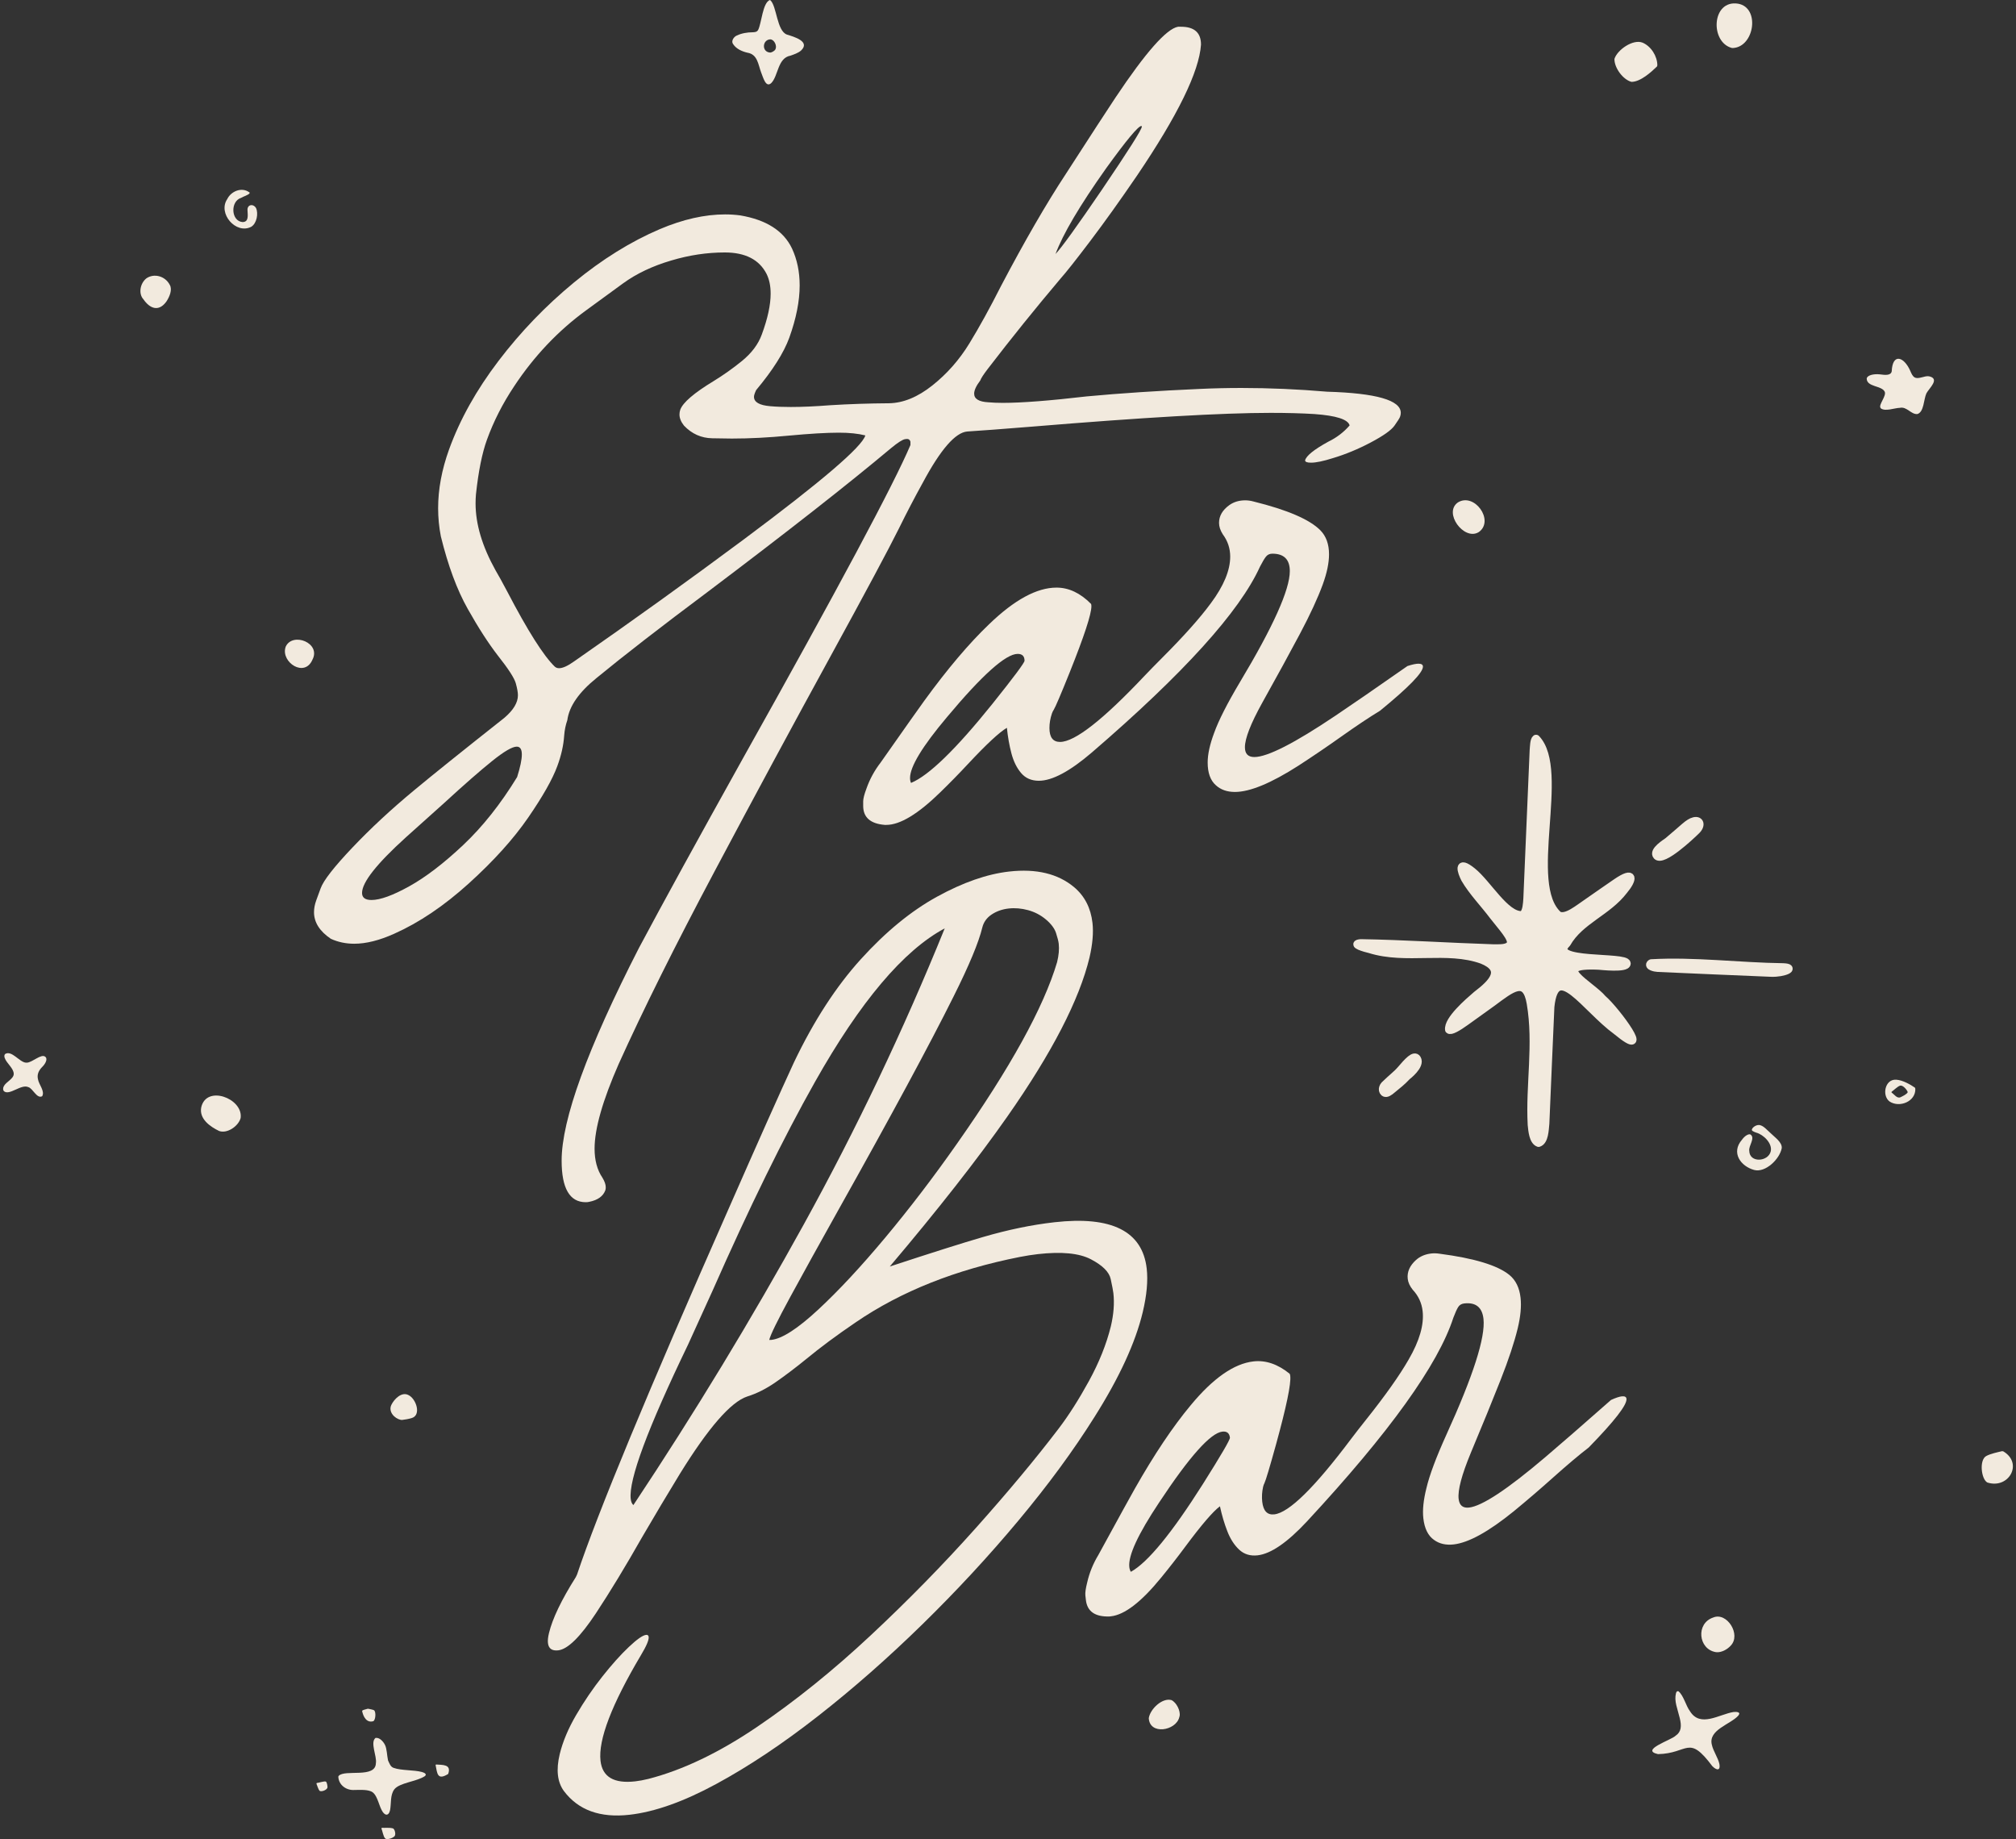
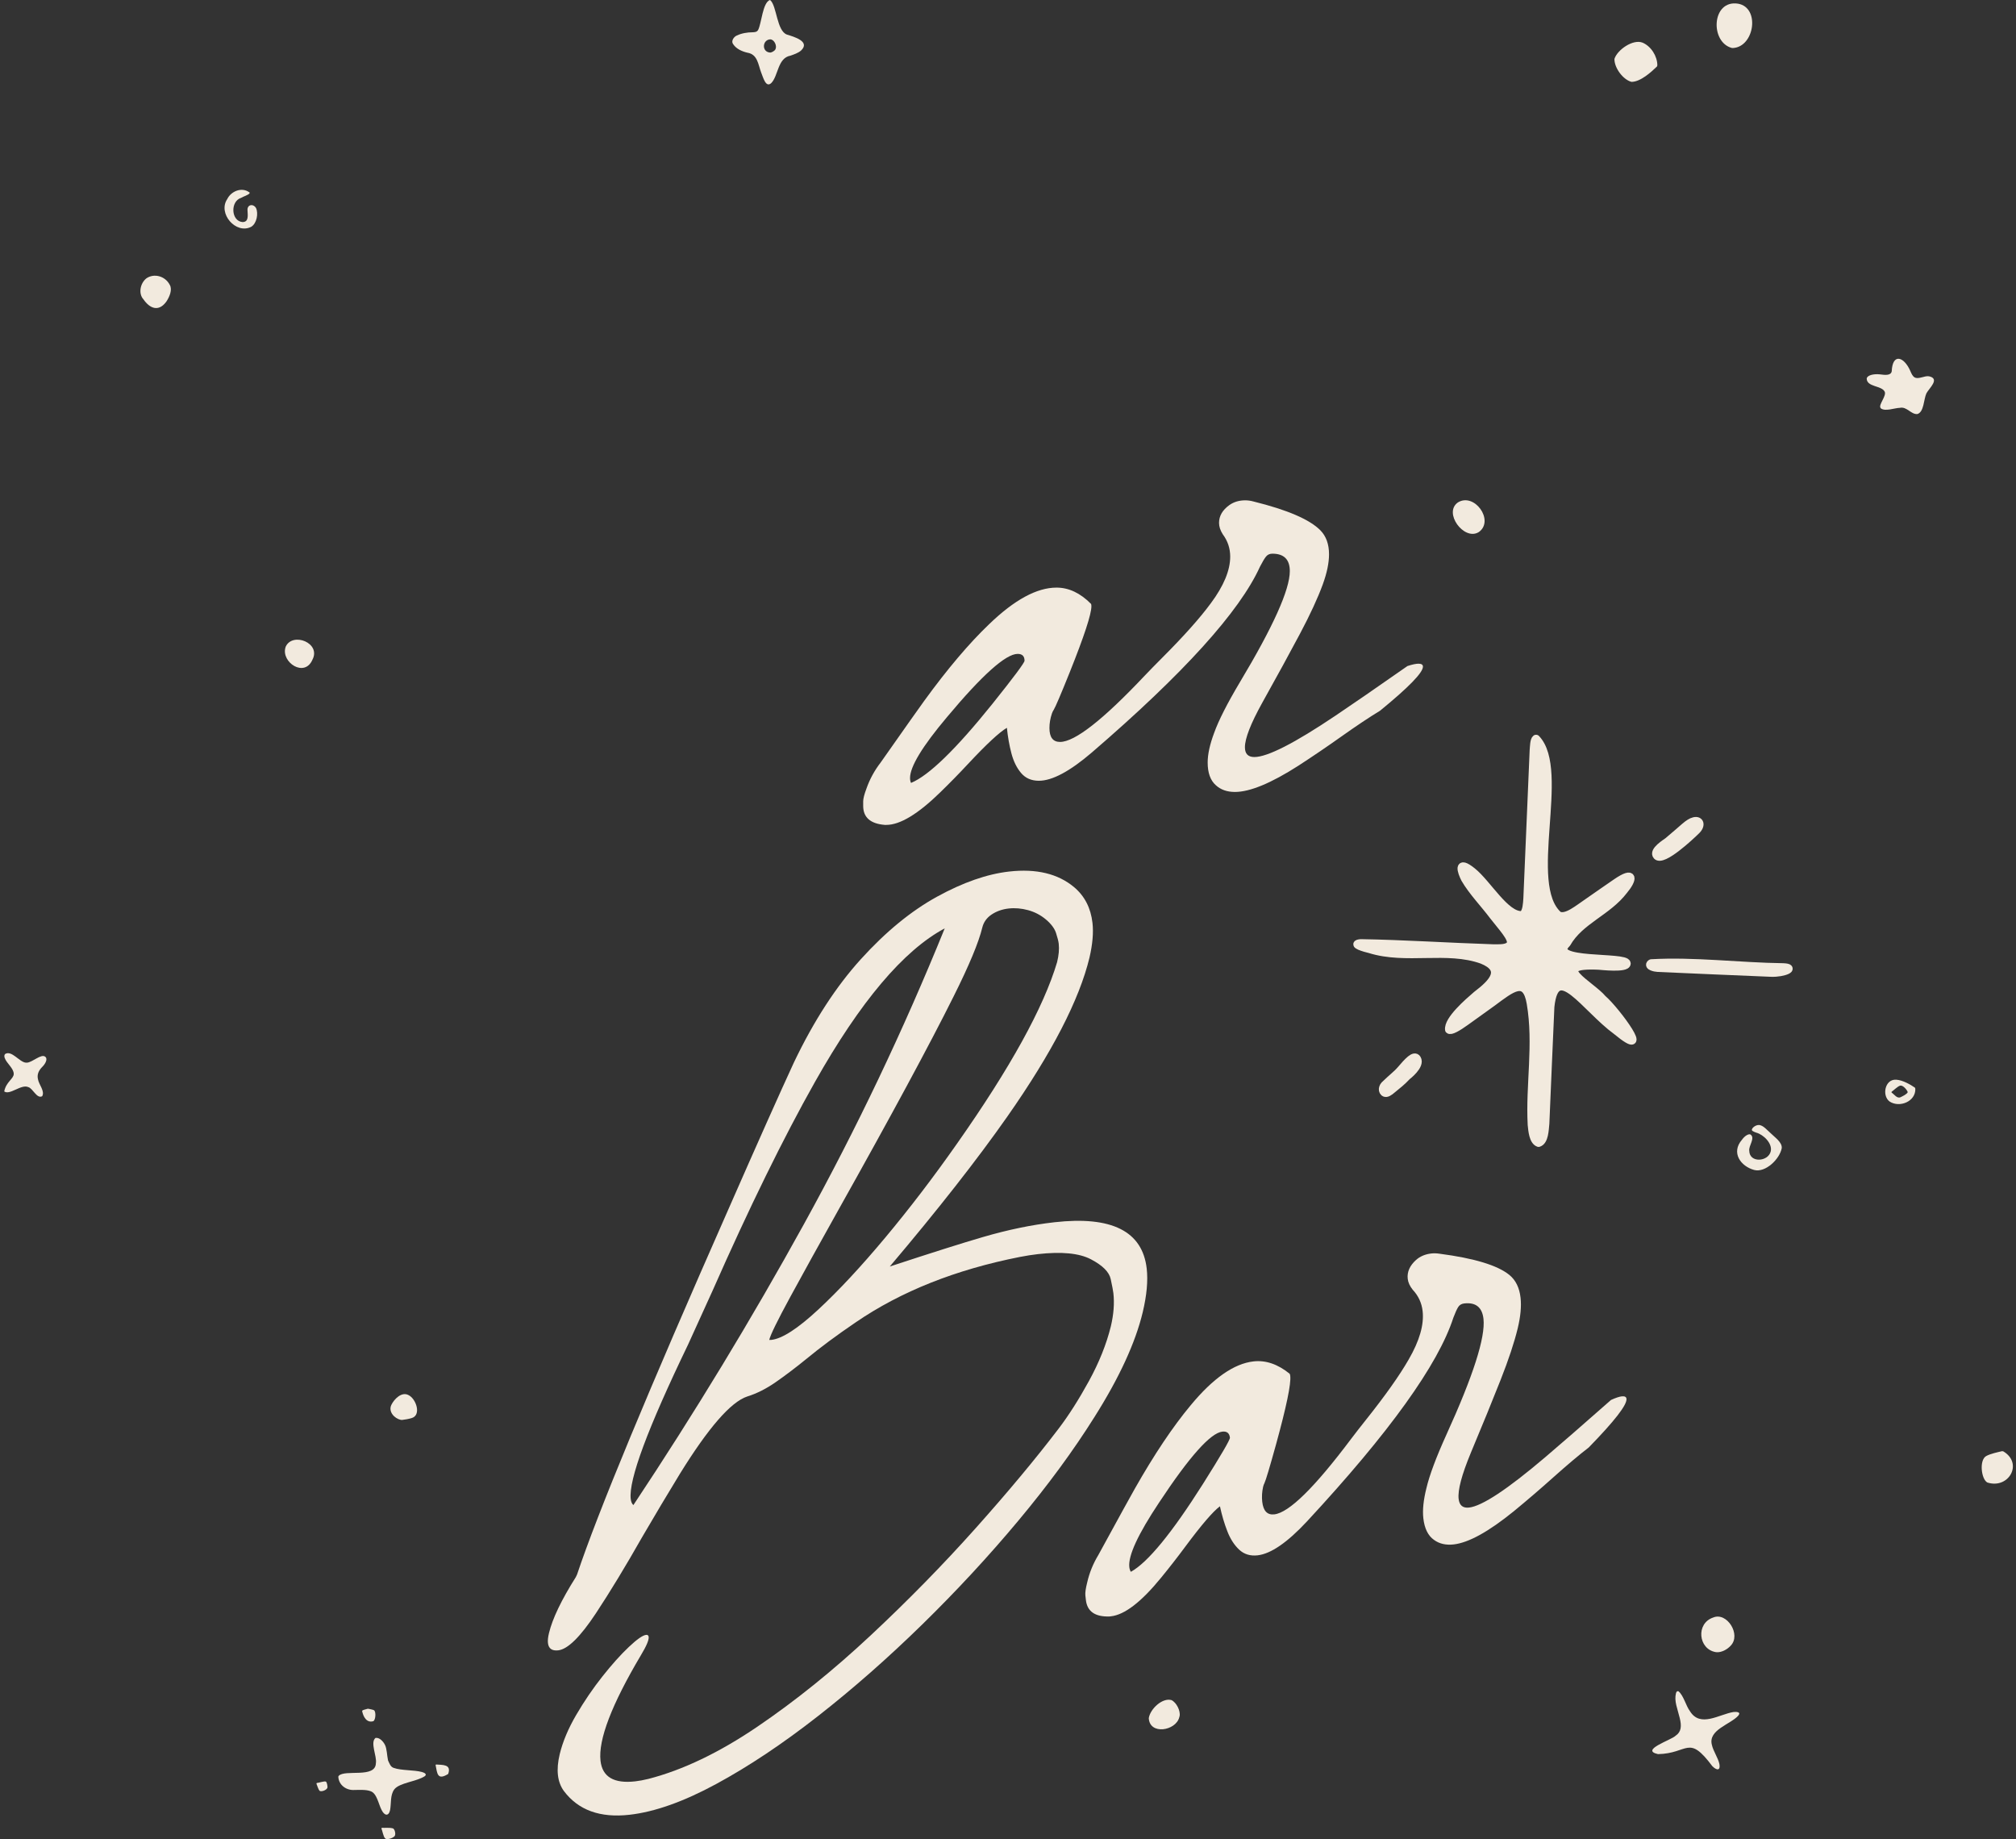
<svg xmlns="http://www.w3.org/2000/svg" width="216" height="197" viewBox="0 0 216 197" fill="none">
  <rect x="0" y="0" width="216" height="197" fill="#333333" stroke="none" />
-   <path d="M62.76 128.779C61.037 128.779 60.175 127.294 60.175 124.325C60.175 119.927 62.935 112.337 68.453 101.554C71.029 96.722 74.74 89.958 79.586 81.261C89.809 63.014 95.796 51.817 97.547 47.671V47.315C97.491 47.118 97.372 47.02 97.19 47.02L96.979 47.041C96.7 47.083 96.195 47.405 95.467 48.007C90.874 51.859 84.334 56.984 75.847 63.384C70.806 67.152 66.828 70.233 63.916 72.627C62.024 74.154 60.981 75.66 60.785 77.144C60.603 77.662 60.491 78.208 60.449 78.783C60.379 79.833 60.134 80.925 59.714 82.06C59.196 83.474 58.148 85.322 56.574 87.605C54.998 89.888 52.883 92.23 50.23 94.632C47.575 97.034 44.911 98.83 42.237 100.02C40.654 100.734 39.225 101.092 37.951 101.092C37.054 101.092 36.221 100.916 35.451 100.566C34.246 99.754 33.644 98.802 33.644 97.709C33.644 97.303 33.725 96.88 33.886 96.438C34.047 95.998 34.204 95.566 34.359 95.146C34.666 94.306 35.797 92.857 37.752 90.798C39.705 88.74 41.907 86.695 44.358 84.664C46.346 83.012 49.574 80.421 54.041 76.892C55.009 76.065 55.492 75.26 55.492 74.476C55.492 74.168 55.414 73.737 55.261 73.184C55.106 72.631 54.469 71.647 53.349 70.232C52.34 68.93 51.262 67.261 50.114 65.222C48.966 63.185 48.006 60.598 47.235 57.46C47.04 56.467 46.942 55.458 46.942 54.435C46.942 52.405 47.334 50.304 48.118 48.133C49.28 44.927 51.045 41.769 53.412 38.66C55.779 35.551 58.471 32.753 61.489 30.267C64.506 27.782 67.578 25.874 70.7 24.543C73.179 23.493 75.511 22.967 77.696 22.967C78.241 22.967 78.781 23.003 79.313 23.073C82.114 23.549 83.963 24.732 84.859 26.623C85.405 27.799 85.678 29.116 85.678 30.572C85.678 32.252 85.307 34.122 84.565 36.181C83.977 37.791 82.793 39.661 81.014 41.789C80.861 42.112 80.784 42.35 80.784 42.504C80.784 43.078 81.365 43.414 82.527 43.512C83.158 43.569 83.886 43.596 84.711 43.596C85.931 43.596 87.344 43.533 88.956 43.407C90.986 43.281 93.087 43.211 95.258 43.197C96.784 43.169 98.332 42.532 99.9 41.285C101.468 40.039 102.788 38.541 103.859 36.79C104.931 35.04 106.062 32.988 107.252 30.635C109.787 25.817 112.104 21.812 114.205 18.619C116.908 14.432 118.68 11.708 119.52 10.447C122.755 5.602 124.988 3.075 126.221 2.865H126.536C127.965 2.865 128.679 3.502 128.679 4.776C128.482 7.675 126.193 12.36 121.81 18.83C120.003 21.476 118.333 23.811 116.799 25.836C115.266 27.859 114.205 29.2 113.617 29.858C110.942 33.023 108.351 36.237 105.845 39.5C105.382 40.102 105.109 40.522 105.025 40.761C104.591 41.335 104.374 41.804 104.374 42.168C104.374 42.728 104.878 43.036 105.886 43.092C106.349 43.134 106.867 43.155 107.442 43.155C109.472 43.155 112.469 42.924 116.432 42.462C120.031 42.126 124.057 41.86 128.511 41.663C129.995 41.594 131.494 41.559 133.006 41.559C136.017 41.559 139.077 41.692 142.186 41.958C147.452 42.112 150.084 42.868 150.084 44.226C150.084 44.367 150.057 44.51 150 44.658C149.944 44.804 149.745 45.12 149.402 45.602C149.059 46.086 148.212 46.684 146.86 47.399C145.508 48.113 144.154 48.673 142.795 49.079C141.773 49.402 140.996 49.562 140.464 49.562C140.044 49.562 139.833 49.478 139.833 49.31C139.96 48.82 140.786 48.155 142.313 47.315C143.209 46.881 143.972 46.3 144.602 45.571C144.434 44.927 143.173 44.52 140.821 44.352C139.448 44.268 137.887 44.226 136.136 44.226C130.969 44.226 122.461 44.717 110.613 45.697C107.322 45.963 104.997 46.138 103.639 46.222C102.365 46.32 100.775 48.148 98.871 51.705C98.002 53.274 97.14 54.926 96.286 56.662C95.222 58.805 92.786 63.357 88.976 70.317C84.957 77.655 80.822 85.322 76.572 93.319C72.321 101.316 68.894 108.199 66.289 113.969C64.566 117.889 63.705 120.914 63.705 123.043C63.705 124.29 63.985 125.326 64.545 126.152C64.783 126.544 64.902 126.888 64.902 127.182C64.902 127.294 64.889 127.399 64.86 127.497C64.622 128.141 64.048 128.554 63.138 128.737C63.025 128.764 62.899 128.779 62.76 128.779ZM39.8 96.407C40.738 96.407 42.089 95.916 43.854 94.936C45.618 93.956 47.544 92.482 49.631 90.515C51.717 88.547 53.643 86.12 55.407 83.236C55.743 82.172 55.911 81.366 55.911 80.82C55.911 80.26 55.73 79.98 55.365 79.98C54.889 79.98 54.017 80.487 52.75 81.503C51.482 82.518 49.749 84.034 47.551 86.051L43.475 89.706C40.353 92.535 38.791 94.516 38.791 95.651C38.791 96.155 39.128 96.407 39.8 96.407ZM59.903 71.577C60.295 71.577 60.834 71.332 61.52 70.842C67.781 66.486 73.831 62.138 79.67 57.797C88.017 51.578 92.365 47.861 92.715 46.642C91.945 46.446 91 46.348 89.88 46.348C88.549 46.348 86.763 46.453 84.523 46.663C82.352 46.873 80.314 46.978 78.409 46.978C78.185 46.978 77.485 46.968 76.308 46.947C75.132 46.926 74.124 46.474 73.284 45.592C72.962 45.186 72.801 44.787 72.801 44.394C72.801 44.226 72.829 44.058 72.885 43.89C73.165 43.12 74.355 42.098 76.456 40.823C77.506 40.179 78.515 39.465 79.481 38.68C80.531 37.826 81.246 36.874 81.624 35.823C82.254 34.115 82.569 32.659 82.569 31.454C82.569 30.628 82.422 29.921 82.128 29.333C81.343 27.807 79.852 27.043 77.653 27.043C75.749 27.043 73.837 27.33 71.919 27.904C69.916 28.492 68.197 29.308 66.761 30.351C65.326 31.395 64.006 32.358 62.802 33.24C59.805 35.425 57.234 38.134 55.093 41.369C53.86 43.218 52.886 45.13 52.172 47.104C51.654 48.533 51.262 50.479 50.996 52.944C50.968 53.267 50.954 53.595 50.954 53.931C50.954 56.144 51.668 58.532 53.096 61.095C53.404 61.613 53.824 62.376 54.357 63.384C56.541 67.572 58.236 70.247 59.44 71.409C59.566 71.521 59.721 71.577 59.903 71.577ZM113.092 27.211C113.764 26.497 115.416 24.207 118.049 20.342C120.906 16.127 122.335 13.872 122.335 13.578C122.335 13.522 122.321 13.494 122.293 13.494C121.957 13.494 120.696 15.006 118.512 18.031C115.683 22.023 113.876 25.083 113.092 27.211Z" fill="#F2EADE" />
  <path d="M94.963 88.362H94.795C93.254 88.236 92.484 87.556 92.484 86.323V85.841C92.484 85.547 92.603 85.085 92.841 84.454C93.191 83.46 93.695 82.535 94.354 81.681C97.07 77.816 98.625 75.618 99.016 75.085C101.51 71.654 103.834 68.909 105.991 66.851C108.694 64.246 111.096 62.944 113.196 62.944C114.513 62.944 115.746 63.525 116.894 64.687C116.922 64.729 116.936 64.813 116.936 64.939C116.936 65.793 116.158 68.16 114.604 72.039C113.652 74.406 113.084 75.736 112.902 76.03C112.832 76.129 112.769 76.255 112.713 76.408C112.531 76.941 112.44 77.466 112.44 77.984C112.44 78.979 112.818 79.475 113.575 79.475C115.157 79.475 118.182 77.109 122.649 72.375C123.196 71.801 123.798 71.185 124.456 70.526C126.809 68.174 128.566 66.207 129.729 64.624C131.115 62.762 131.808 61.095 131.808 59.624C131.808 58.742 131.543 57.944 131.01 57.23C130.744 56.809 130.611 56.403 130.611 56.011C130.611 55.269 130.982 54.632 131.724 54.099C132.2 53.763 132.768 53.595 133.426 53.595C133.706 53.595 134 53.637 134.308 53.721C137.936 54.618 140.324 55.647 141.472 56.81C142.088 57.44 142.396 58.294 142.396 59.372C142.396 60.297 142.172 61.375 141.724 62.607C141.191 64.064 140.379 65.821 139.287 67.88C138.195 69.938 136.843 72.41 135.232 75.296C134 77.522 133.384 79.105 133.384 80.043C133.384 80.744 133.72 81.093 134.392 81.093C135.793 81.093 138.692 79.616 143.089 76.66C144.7 75.583 147.269 73.811 150.798 71.346C151.316 71.178 151.709 71.094 151.975 71.094C152.297 71.094 152.458 71.199 152.458 71.409C152.458 72.054 150.924 73.629 147.857 76.136C146.723 76.822 145.337 77.746 143.698 78.909C142.199 79.973 140.673 81.009 139.119 82.018C136.191 83.894 133.923 84.833 132.312 84.833C131.472 84.833 130.793 84.594 130.274 84.118C129.686 83.6 129.393 82.788 129.393 81.682C129.393 80.799 129.624 79.742 130.086 78.509C130.562 77.179 131.479 75.373 132.838 73.089C136.408 67.138 138.194 63.167 138.194 61.179C138.194 59.932 137.571 59.309 136.324 59.309C136.031 59.309 135.8 59.418 135.632 59.635C135.463 59.852 135.253 60.206 135.001 60.695C132.817 65.513 126.809 72.151 116.978 80.61C114.625 82.626 112.734 83.635 111.306 83.635C110.507 83.635 109.874 83.359 109.405 82.806C108.935 82.252 108.589 81.549 108.365 80.694C108.141 79.84 107.98 78.929 107.882 77.963C107.083 78.425 105.69 79.721 103.701 81.85C102.749 82.872 101.762 83.88 100.74 84.874C98.359 87.199 96.433 88.362 94.963 88.362ZM97.609 83.866C99.514 83.082 102.42 80.26 106.327 75.4C108.624 72.529 109.772 70.989 109.772 70.778C109.772 70.289 109.528 70.044 109.037 70.044C107.763 70.044 105.234 72.306 101.453 76.828C98.821 79.952 97.504 82.122 97.504 83.341C97.504 83.537 97.539 83.712 97.609 83.866Z" fill="#F2EADE" />
  <path d="M67.447 194.396C64.301 194.752 61.957 193.903 60.415 191.85C60.064 191.368 59.853 190.8 59.779 190.146C59.705 189.491 59.768 188.746 59.969 187.905C60.296 186.556 60.888 185.152 61.744 183.688C62.601 182.224 63.534 180.854 64.546 179.577C65.558 178.3 66.499 177.249 67.372 176.425C68.244 175.6 68.861 175.168 69.223 175.127C69.39 175.108 69.483 175.182 69.501 175.349C69.537 175.669 69.265 176.313 68.683 177.281C65.534 182.583 64.087 186.361 64.341 188.616C64.536 190.342 65.775 191.075 68.057 190.817C68.488 190.768 68.964 190.68 69.485 190.551C73.169 189.599 77.049 187.741 81.127 184.976C85.205 182.21 89.254 178.949 93.277 175.19C97.299 171.43 101.049 167.603 104.526 163.708C108.005 159.813 110.971 156.254 113.426 153.031C114.506 151.613 115.589 149.911 116.676 147.928C117.762 145.945 118.543 143.997 119.017 142.083C119.323 140.794 119.414 139.607 119.291 138.522C119.263 138.271 119.167 137.768 119.004 137.011C118.841 136.254 118.134 135.548 116.884 134.894C115.633 134.238 113.742 134.054 111.208 134.34C110.596 134.409 109.952 134.51 109.276 134.642C102.397 135.998 96.537 138.33 91.696 141.639C89.654 143.025 87.872 144.347 86.351 145.604C85.202 146.537 84.119 147.357 83.099 148.064C82.08 148.771 81.066 149.28 80.059 149.592C78.305 150.17 75.898 152.937 72.835 157.891C71.503 160.071 70.165 162.315 68.819 164.623C67.032 167.771 65.374 170.502 63.846 172.817C62.173 175.345 60.828 176.667 59.812 176.782C59.144 176.858 58.776 176.595 58.709 175.997C58.677 175.719 58.715 175.362 58.821 174.928C59.194 173.378 60.153 171.381 61.696 168.937L61.832 168.647C64.011 162.115 69.41 149.089 78.029 129.568C81.246 122.242 83.591 116.989 85.064 113.806C87.184 109.367 89.575 105.679 92.239 102.742C94.901 99.806 97.624 97.576 100.404 96.049C103.183 94.523 105.757 93.626 108.123 93.359C111.031 93.031 113.348 93.586 115.076 95.026C116.213 95.983 116.871 97.262 117.052 98.862C117.17 99.905 117.063 101.144 116.731 102.576C115.637 107.111 112.705 112.784 107.936 119.594C104.695 124.217 100.494 129.574 95.334 135.668C99.846 134.185 103.172 133.133 105.315 132.511C107.989 131.73 110.544 131.201 112.979 130.926C119.116 130.233 122.41 131.89 122.863 135.898C123.009 137.192 122.868 138.745 122.438 140.555C121.653 143.829 119.927 147.576 117.261 151.794C115.015 155.374 112.3 159.07 109.116 162.883C105.932 166.696 102.5 170.402 98.819 174.003C95.138 177.604 91.407 180.883 87.626 183.84C83.845 186.797 80.211 189.22 76.725 191.106C73.239 192.995 70.146 194.091 67.447 194.396ZM67.863 161.222C74.416 151.364 80.509 141.328 86.142 131.115C91.774 120.902 96.8 110.345 101.221 99.445C96.808 101.804 92.177 107.281 87.328 115.876C83.934 121.897 80.274 129.357 76.347 138.257L73.722 144.029C69.394 153.002 67.346 158.511 67.577 160.557C67.611 160.863 67.707 161.085 67.863 161.222ZM82.65 143.527C83.805 143.397 85.476 142.317 87.664 140.287C89.852 138.257 92.246 135.686 94.847 132.573C97.448 129.461 100.005 126.114 102.518 122.532C108.238 114.402 111.817 107.916 113.258 103.074C113.442 102.335 113.501 101.673 113.435 101.089C113.405 100.825 113.309 100.444 113.148 99.948C112.986 99.451 112.625 98.968 112.064 98.495C111.503 98.023 110.867 97.69 110.154 97.495C109.441 97.301 108.744 97.242 108.063 97.319C107.38 97.396 106.777 97.609 106.253 97.957C105.729 98.305 105.393 98.77 105.248 99.35C104.864 100.944 103.838 103.406 102.171 106.737C99.644 111.814 95.513 119.469 89.776 129.7C87.772 133.281 86.074 136.348 84.686 138.9C83.297 141.453 82.541 142.998 82.418 143.533L82.65 143.527Z" fill="#F2EADE" />
  <path d="M119.037 173.136L118.87 173.155C117.324 173.203 116.483 172.613 116.345 171.389L116.29 170.909C116.257 170.617 116.324 170.145 116.49 169.492C116.726 168.464 117.123 167.489 117.682 166.567C119.947 162.421 121.245 160.062 121.575 159.489C123.667 155.799 125.669 152.811 127.58 150.523C129.974 147.631 132.215 146.068 134.302 145.832C135.61 145.684 136.9 146.123 138.171 147.149C138.204 147.188 138.227 147.27 138.242 147.395C138.337 148.244 137.83 150.683 136.722 154.712C136.041 157.171 135.626 158.556 135.479 158.869C135.42 158.975 135.372 159.107 135.333 159.266C135.212 159.816 135.181 160.348 135.239 160.863C135.351 161.851 135.782 162.302 136.533 162.217C138.106 162.039 140.846 159.348 144.754 154.143C145.232 153.512 145.761 152.831 146.342 152.103C148.416 149.501 149.941 147.349 150.919 145.646C152.087 143.64 152.589 141.906 152.424 140.445C152.325 139.568 151.971 138.805 151.362 138.155C151.051 137.767 150.872 137.378 150.828 136.989C150.745 136.251 151.042 135.576 151.72 134.964C152.155 134.577 152.7 134.346 153.355 134.272C153.633 134.241 153.93 134.249 154.245 134.298C157.95 134.782 160.439 135.537 161.71 136.563C162.393 137.12 162.795 137.934 162.916 139.006C163.02 139.924 162.919 141.021 162.611 142.296C162.246 143.803 161.636 145.64 160.782 147.808C159.927 149.977 158.862 152.585 157.585 155.632C156.611 157.983 156.176 159.625 156.281 160.558C156.36 161.254 156.733 161.564 157.401 161.488C158.793 161.331 161.508 159.537 165.546 156.107C167.025 154.855 169.38 152.806 172.61 149.961C173.105 149.736 173.486 149.608 173.75 149.578C174.071 149.542 174.242 149.628 174.265 149.837C174.338 150.477 172.991 152.215 170.225 155.05C169.175 155.859 167.901 156.933 166.403 158.272C165.033 159.498 163.633 160.699 162.202 161.876C159.503 164.069 157.354 165.256 155.754 165.437C154.919 165.531 154.218 165.371 153.649 164.956C153.006 164.506 152.624 163.733 152.5 162.633C152.401 161.757 152.511 160.68 152.832 159.403C153.156 158.028 153.864 156.13 154.959 153.709C157.838 147.394 159.167 143.248 158.944 141.273C158.804 140.034 158.115 139.484 156.876 139.624C156.585 139.657 156.367 139.791 156.224 140.026C156.082 140.26 155.913 140.636 155.717 141.15C154.087 146.183 148.862 153.454 140.043 162.962C137.931 165.23 136.166 166.444 134.746 166.605C133.953 166.694 133.292 166.491 132.764 165.994C132.235 165.496 131.812 164.837 131.494 164.012C131.175 163.189 130.913 162.302 130.707 161.353C129.965 161.902 128.726 163.346 126.989 165.684C126.158 166.807 125.29 167.92 124.386 169.023C122.281 171.6 120.498 172.971 119.037 173.136ZM121.162 168.372C122.966 167.379 125.538 164.248 128.874 158.981C130.834 155.871 131.802 154.211 131.779 154.002C131.724 153.515 131.453 153.299 130.966 153.354C129.7 153.497 127.441 156.028 124.192 160.947C121.927 164.347 120.862 166.651 120.998 167.861C121.02 168.057 121.075 168.226 121.162 168.372Z" fill="#F2EADE" />
  <path d="M26.745 20.697C26.626 20.89 26.076 21.041 25.837 21.191C24.651 21.565 24.751 23.695 25.992 23.788C26.682 23.78 26.538 23.037 26.519 22.531C26.465 21.91 27.134 21.777 27.434 22.29C27.699 22.86 27.517 23.932 26.915 24.294C25.282 25.142 23.303 22.857 24.35 21.322C24.742 20.498 25.915 19.974 26.751 20.632L26.745 20.697Z" fill="#F2EADE" />
  <path d="M30.619 69.253C31.372 67.68 34.428 68.875 33.472 70.674C32.63 72.611 30.13 70.961 30.579 69.373L30.619 69.253Z" fill="#F2EADE" />
  <path d="M17.776 32.368C16.952 33.442 16.023 33.011 15.376 32.072C14.812 31.472 15.004 30.361 15.679 29.82C16.509 29.24 17.707 29.572 18.192 30.518C18.489 31.033 18.158 31.796 17.843 32.275L17.776 32.368Z" fill="#F2EADE" />
  <path d="M36.291 190.225C36.967 189.503 40.244 190.526 40.274 188.864C40.399 188.13 39.634 186.647 40.233 186.165C40.65 186.097 41.052 186.521 41.245 186.908C41.454 187.315 41.458 188.033 41.574 188.572C41.72 188.87 41.827 189.264 42.183 189.376C43.008 189.67 44.33 189.581 45.199 189.813C45.404 189.874 45.807 190.021 45.52 190.259C44.618 190.855 42.8 190.957 42.243 191.679C41.786 192.309 41.935 193.169 41.792 193.905C41.639 194.585 41.196 194.501 40.897 193.905C40.543 193.254 40.388 192.075 39.681 191.863C39.202 191.686 38.541 191.742 38.014 191.738C37.111 191.816 36.284 191.215 36.248 190.307L36.291 190.225Z" fill="#F2EADE" />
  <path d="M40.912 195.795C41.237 195.813 41.739 195.756 42.054 195.846C42.283 195.848 42.448 196.479 42.277 196.688C42.028 196.946 41.388 197.113 41.249 196.909C41.077 196.727 40.965 196.103 40.866 195.856L40.912 195.795Z" fill="#F2EADE" />
  <path d="M46.718 189.011C47.391 189.068 48.405 188.962 48.017 190.026C46.853 190.747 46.848 189.967 46.67 189.068L46.718 189.011Z" fill="#F2EADE" />
  <path d="M39.468 183.042C39.589 183.074 39.967 183.13 40.081 183.204C40.309 183.394 40.238 184.272 39.991 184.374C39.275 184.585 38.912 183.878 38.797 183.271C38.856 183.144 39.269 183.097 39.364 183.045L39.468 183.042Z" fill="#F2EADE" />
  <path d="M33.939 190.992C34.191 190.976 34.711 190.765 34.933 190.846C35.031 190.952 35.092 191.292 35.088 191.445C35.082 191.743 34.383 191.994 34.225 191.81C34.105 191.675 33.994 191.278 33.903 191.066L33.939 190.992Z" fill="#F2EADE" />
  <path d="M185.554 5.138C183.188 4.508 183.391 -0.051 186.218 0.394C188.604 0.809 187.983 5.013 185.682 5.143L185.554 5.138Z" fill="#F2EADE" />
  <path d="M177.536 7.119C176.912 7.725 175.758 8.773 174.801 8.769C173.89 8.536 172.952 7.255 172.976 6.309C173.286 5.329 174.977 4.155 175.998 4.572C176.904 4.961 177.568 6.015 177.573 6.998L177.536 7.119Z" fill="#F2EADE" />
-   <path d="M2.882 113.832C3.478 113.805 4.43 112.833 4.85 113.201C5.14 113.423 4.874 113.953 4.503 114.309C4.129 114.693 3.946 115.127 4.072 115.622C4.166 116.187 4.833 116.881 4.518 117.428C3.935 117.735 3.519 116.563 3.024 116.449C2.278 116.104 1.042 117.352 0.453 116.913C0.308 116.797 0.295 116.558 0.413 116.346C0.649 115.89 1.456 115.57 1.472 115.051C1.484 114.437 0.702 113.911 0.501 113.316C0.44 113.143 0.458 112.984 0.562 112.895C1.257 112.492 2.071 113.752 2.745 113.827L2.882 113.832Z" fill="#F2EADE" />
+   <path d="M2.882 113.832C3.478 113.805 4.43 112.833 4.85 113.201C5.14 113.423 4.874 113.953 4.503 114.309C4.129 114.693 3.946 115.127 4.072 115.622C4.166 116.187 4.833 116.881 4.518 117.428C3.935 117.735 3.519 116.563 3.024 116.449C2.278 116.104 1.042 117.352 0.453 116.913C0.649 115.89 1.456 115.57 1.472 115.051C1.484 114.437 0.702 113.911 0.501 113.316C0.44 113.143 0.458 112.984 0.562 112.895C1.257 112.492 2.071 113.752 2.745 113.827L2.882 113.832Z" fill="#F2EADE" />
  <path d="M179.832 181.167C180.389 181.613 180.625 182.715 181.07 183.306C182.177 185.093 184.209 183.629 185.733 183.389C185.996 183.361 186.569 183.358 186.26 183.759C185.457 184.703 183.005 185.276 183.411 186.892C183.558 187.584 184.085 188.296 184.223 188.967C184.352 189.696 183.925 189.652 183.466 189.194C180.871 185.729 180.926 187.836 177.643 187.9C175.664 187.459 179.089 186.388 179.524 185.933C180.152 185.515 180.181 184.882 179.972 184.034C179.733 183.027 179.355 182.235 179.57 181.367C179.622 181.258 179.598 181.203 179.766 181.152L179.832 181.167Z" fill="#F2EADE" />
  <path d="M82.544 0.032C83.226 0.65 83.227 3.311 84.311 3.703C85.053 3.934 86.876 4.439 85.81 5.428C85.502 5.684 85.072 5.831 84.686 5.964C83.308 6.217 83.396 8.123 82.64 8.893C82.036 9.461 81.755 8.232 81.548 7.756C81.226 6.891 81.166 5.822 80.082 5.645C79.546 5.524 78.895 5.254 78.559 4.739C78.27 4.349 78.699 3.891 78.955 3.801C79.462 3.557 80.083 3.46 80.621 3.457C80.885 3.447 81.088 3.435 81.228 3.209C81.599 2.489 81.707 0.287 82.488 0L82.544 0.032ZM82.549 5.629C82.666 5.622 82.978 5.476 83.077 5.29C83.276 4.943 82.985 4.239 82.533 4.215C81.703 4.247 81.582 5.491 82.433 5.621L82.549 5.629Z" fill="#F2EADE" />
  <path d="M187.71 121.074C187.617 120.856 188.2 120.374 188.63 120.543C188.999 120.649 189.35 121.071 189.708 121.382C190.151 121.829 190.951 122.345 190.902 122.983C190.681 124.169 189.147 125.647 187.945 125.325C186.5 124.931 185.437 123.466 186.643 122.084C186.926 121.687 187.317 121.438 187.545 121.52C188.103 121.907 187.333 122.728 187.421 123.273C187.443 124.601 189.453 124.453 189.72 123.338C189.926 122.49 188.948 121.535 188.17 121.327C188.032 121.281 187.869 121.217 187.749 121.133L187.71 121.074Z" fill="#F2EADE" />
  <path d="M205.214 116.632C205.258 117.999 203.523 118.686 202.467 118C201.607 117.388 201.944 115.57 203.165 115.657C203.844 115.693 204.701 116.18 205.176 116.513L205.214 116.632ZM202.669 117.037C202.947 117.208 203.245 117.702 203.621 117.537C203.857 117.42 204.305 117.216 204.403 116.992C204.335 116.764 203.899 116.216 203.59 116.294C203.328 116.357 202.894 116.799 202.665 116.955L202.669 117.037Z" fill="#F2EADE" />
  <path d="M158.38 57.031C156.826 57.896 154.63 54.923 156.202 53.821C157.967 52.733 160.109 55.725 158.491 56.96L158.38 57.031Z" fill="#F2EADE" />
  <path d="M183.821 176.971C181.956 176.65 181.682 173.891 183.557 173.267C185.026 172.645 186.581 175.101 185.43 176.285C185.068 176.684 184.476 177.009 183.952 176.984L183.821 176.971Z" fill="#F2EADE" />
  <path d="M126.35 183.957C125.984 185.41 123.169 185.88 123.084 184.041C123.246 183.045 124.54 181.838 125.513 182.112C126.04 182.36 126.505 183.262 126.385 183.838L126.35 183.957Z" fill="#F2EADE" />
-   <path d="M25.776 119.783C25.538 120.633 24.342 121.466 23.476 121.15C22.521 120.691 21.299 119.845 21.567 118.59C22.141 116.212 25.952 117.647 25.792 119.666L25.776 119.783Z" fill="#F2EADE" />
  <path d="M42.938 152.093C42.261 151.947 41.579 151.216 41.933 150.485C42.235 149.865 43.034 149.054 43.758 149.436C44.594 149.825 45.187 151.623 44.08 151.911C43.792 151.998 43.355 152.076 43.077 152.103L42.938 152.093Z" fill="#F2EADE" />
  <path d="M214.631 155.465C216.803 156.738 215.231 159.544 212.926 158.804C212.268 158.438 212.043 156.393 212.805 155.972C213.262 155.72 214.032 155.559 214.506 155.448L214.631 155.465Z" fill="#F2EADE" />
  <path d="M201.476 43.678C201.265 43.335 202.169 42.373 201.923 41.941C201.584 41.289 200.006 41.465 200.005 40.548C200.062 40.18 200.779 40.036 201.381 40.098C202.03 40.187 202.59 40.229 202.685 39.776C202.766 37.807 203.987 38.187 204.665 39.712C204.805 40.044 204.938 40.334 205.166 40.439C205.588 40.646 206.217 40.223 206.685 40.309C207.895 40.575 206.682 41.592 206.401 42.133C206.103 42.771 206.152 44.142 205.428 44.355C204.755 44.407 204.304 43.529 203.566 43.686C202.958 43.704 202.026 44.097 201.529 43.753L201.476 43.678Z" fill="#F2EADE" />
  <path d="M164.591 79.124C167.866 82.529 163.238 94.772 166.99 98.044C167.841 98.427 169.041 97.368 170.225 96.573C171.18 95.912 172.121 95.247 173.136 94.555C175.194 93.135 174.973 94.229 173.991 95.388C172.246 97.688 169.282 98.591 167.881 101.053C165.688 103.204 174.271 102.341 174.305 103.202C174.309 103.8 171.501 103.472 171.291 103.462C165.788 103.208 170.463 105.475 171.719 106.993C173.161 108.223 177.228 113.764 173.2 110.444C169.826 107.983 166.674 102.722 166.127 107.84C165.933 111.974 165.776 116.179 165.588 120.356C165.517 121.025 165.499 122.239 164.848 122.443C164.247 122.234 164.158 121.104 164.096 120.479C163.867 116.237 164.739 111.841 163.99 107.473C163.5 104.575 161.951 105.87 159.909 107.384C158.964 108.063 158.064 108.71 157.044 109.441C156.176 110.07 155.418 110.496 155.244 110.309C155.083 109.26 157.326 107.329 158.203 106.575C160.022 105.202 161.233 103.819 158.798 102.831C155.03 101.476 150.651 102.907 146.765 101.686C146.314 101.586 144.666 101.119 145.798 101.016C150.398 101.091 155.074 101.406 160.049 101.569C160.659 101.551 161.544 101.645 161.837 101.122C162.118 100.545 160.836 99.223 159.982 98.108C159.028 96.834 157.743 95.511 156.954 94.15C156.566 93.395 156.086 92.005 157.757 93.346C159.392 94.657 161.313 98.117 163.062 98.01C163.131 97.984 163.194 97.941 163.25 97.881C163.55 97.55 163.595 96.799 163.63 96.273C163.865 90.873 164.078 85.575 164.305 80.398C164.34 79.992 164.346 79.278 164.562 79.125L164.591 79.124Z" fill="#F2EADE" stroke="#F2EADE" stroke-width="0.83" stroke-linecap="round" stroke-linejoin="round" />
  <path d="M176.926 103.167C181.54 102.902 186.385 103.537 191.066 103.594C192.459 103.648 191.165 104.276 189.744 104.218C185.274 104.029 182.067 103.901 177.613 103.697C177.313 103.688 176.524 103.504 176.853 103.21L176.926 103.167Z" fill="#F2EADE" stroke="#F2EADE" stroke-width="0.83" stroke-linecap="round" stroke-linejoin="round" />
  <path d="M181.769 88.951C181.1 89.614 178.149 92.374 177.518 91.682C177.029 91.145 178.536 90.251 178.713 90.104C180.384 88.72 180.882 88.1 181.511 87.951C182.14 87.802 182.343 88.383 181.769 88.951Z" fill="#F2EADE" stroke="#F2EADE" stroke-width="0.83" stroke-linecap="round" stroke-linejoin="round" />
  <path d="M150.765 115.282C150.172 115.914 149.796 116.185 149.111 116.751C148.924 116.91 148.525 117.243 148.293 117.026C147.971 116.726 148.278 116.291 148.326 116.244C149.156 115.43 149.641 115.099 150.089 114.576C150.82 113.722 151.53 112.912 151.836 113.41C152.281 114.135 150.765 115.282 150.765 115.282Z" fill="#F2EADE" stroke="#F2EADE" stroke-width="0.83" stroke-linecap="round" stroke-linejoin="round" />
</svg>